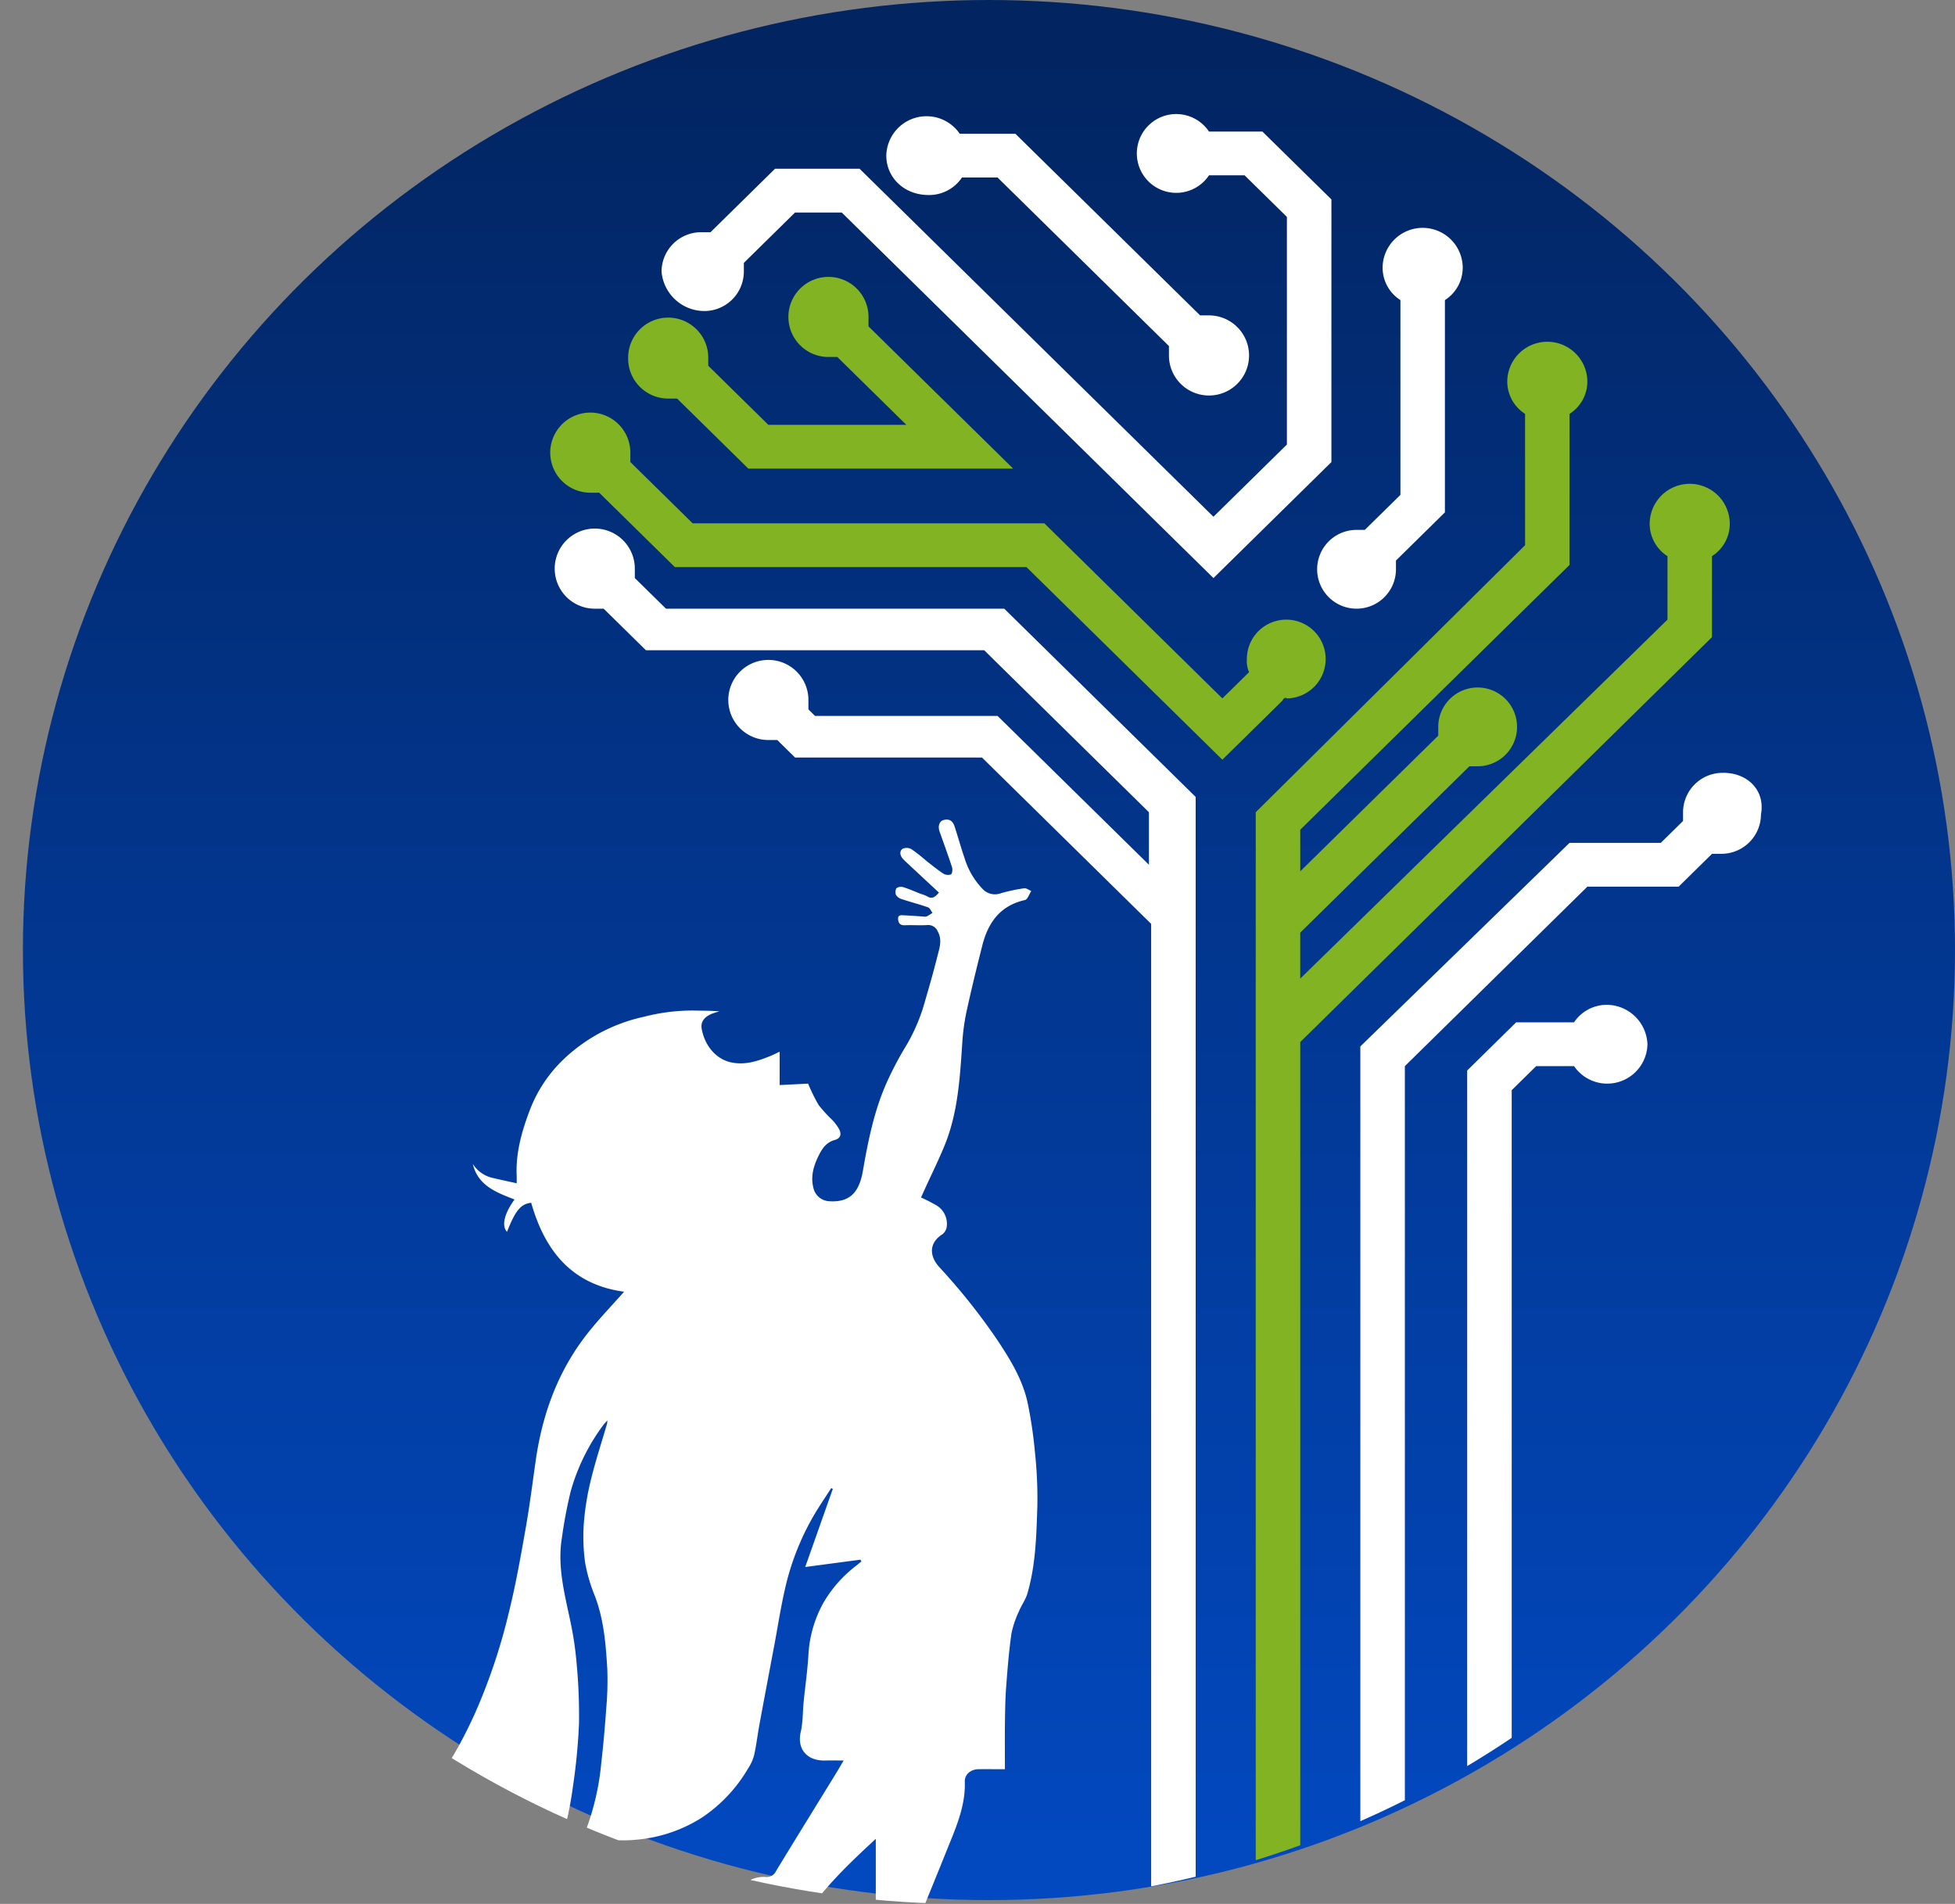
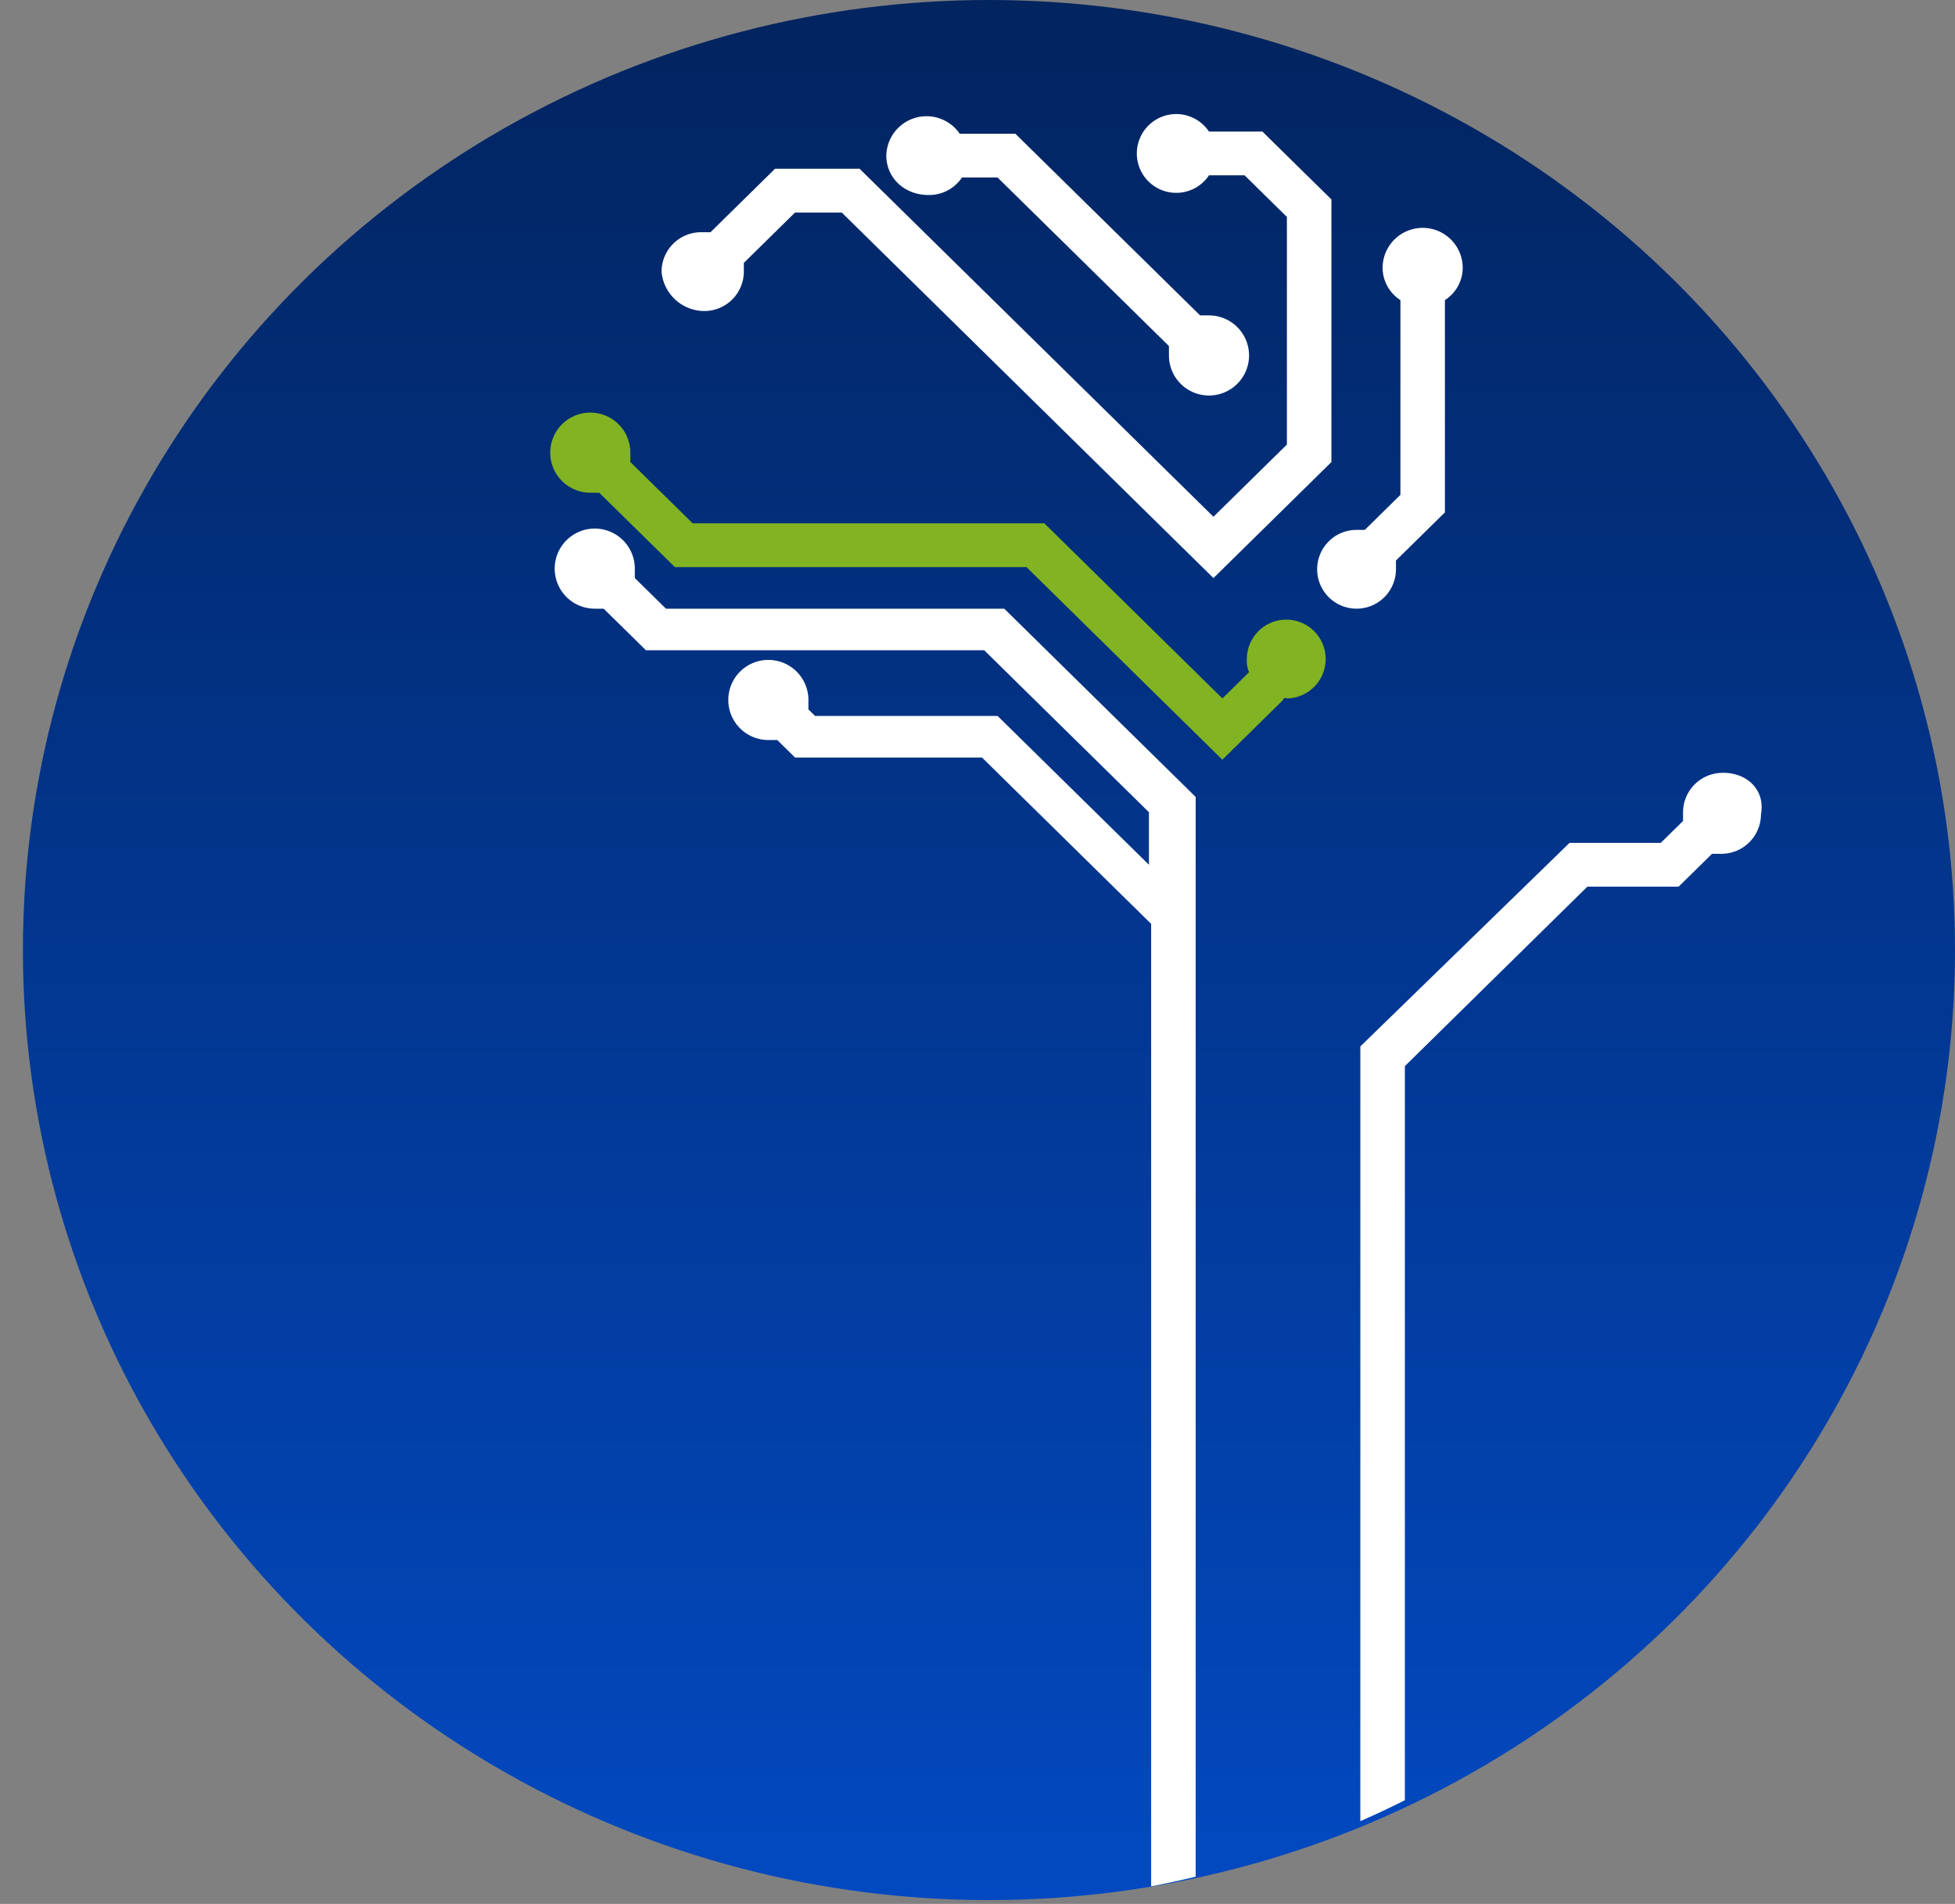
<svg xmlns="http://www.w3.org/2000/svg" width="512" height="498.666" viewBox="0 0 512 498.666">
  <rect x="0" y="0" width="512" height="498.666" fill="#808080" stroke="none" />
  <defs>
    <linearGradient id="linear-gradient" x1="0.5" x2="0.5" y2="1" gradientUnits="objectBoundingBox">
      <stop offset="0" stop-color="#02245f" />
      <stop offset="1" stop-color="#0249c1" />
    </linearGradient>
    <clipPath id="clip-path">
      <ellipse id="Ellipse_2" data-name="Ellipse 2" cx="253" cy="248.833" rx="253" ry="248.833" transform="translate(0 0)" fill="#81b322" />
    </clipPath>
  </defs>
  <g id="Group_101" data-name="Group 101" transform="translate(-10068.479 -1858.693)">
    <ellipse id="Ellipse_1" data-name="Ellipse 1" cx="253" cy="248.833" rx="253" ry="248.833" transform="translate(10074.479 1858.693)" fill="url(#linear-gradient)" />
    <g id="Mask_Group_9" data-name="Mask Group 9" transform="translate(10068.479 1859.693)" clip-path="url(#clip-path)">
-       <path id="Path_7" data-name="Path 7" d="M89.524,295.338c.01-1.476-.044-3.359,0-6.245,1.839-.023,29.826-1.153,55.05-1.153H146.8a8.329,8.329,0,0,1,2.531-8.849,7.893,7.893,0,0,1,5.9-2.146,2.646,2.646,0,0,0,2.739-1.479c5.155-8.489,10.389-16.931,15.591-25.392.746-1.214,1.459-2.448,2.162-3.631-1.65,0-3.283-.031-4.913.006-4.678.107-7.379-3.028-6.33-7.489.592-2.52.5-5.194.754-7.794.416-4.184,1.027-8.357,1.265-12.55a31.623,31.623,0,0,1,3.916-13.476,33.073,33.073,0,0,1,8.466-9.616q.74-.608,1.481-1.214l-.225-.467-14.485,1.923,7.233-20.469-.417-.2c-1.38,2.14-2.815,4.248-4.129,6.426a67.77,67.77,0,0,0-7.97,19.92c-1.119,4.858-1.874,9.8-2.794,14.7-1.3,6.934-2.622,13.864-3.9,20.8-.5,2.716-.817,5.468-1.418,8.16a12.013,12.013,0,0,1-1.594,3.473A39.314,39.314,0,0,1,138.592,261.4a38.045,38.045,0,0,1-17.3,5.8c-4.411.458-8.65-.167-12.942-.75a2.325,2.325,0,0,1-.683-.352,67.823,67.823,0,0,0,4.546-18.681q.807-7.155,1.307-14.344a83.1,83.1,0,0,0,.3-10.471c-.37-6.47-.879-12.938-3.206-19.124a42.967,42.967,0,0,1-2.594-8.806,49.032,49.032,0,0,1-.324-10.618,69.933,69.933,0,0,1,1.873-11.3c1.195-4.888,2.776-9.684,4.187-14.521a6.743,6.743,0,0,0,.069-.863c-.517.592-.83.9-1.08,1.244a53.2,53.2,0,0,0-8.493,17.266,119.08,119.08,0,0,0-2.357,12.487c-1.183,7.5.82,14.7,2.316,21.952a86.1,86.1,0,0,1,1.574,10.715,145.277,145.277,0,0,1,.622,15.758,156.306,156.306,0,0,1-1.6,16.552,95.515,95.515,0,0,1-2.683,13.076,10.514,10.514,0,0,1-3.481,4.624c-5.545,4.629-12.247,6.7-19.333,7.361a134.047,134.047,0,0,1-17.171.614,144.979,144.979,0,0,1-15.782-1.841c-4.155-.61-8.266-1.505-12.394-2.289a6.58,6.58,0,0,1-1.084-.458c2.163-.479,4.108-.854,6.022-1.345a49.938,49.938,0,0,0,20.182-10.45c9.176-7.784,15.142-17.7,20.019-28.41a152.551,152.551,0,0,0,8.93-26.53c1.8-7.251,3.1-14.634,4.4-21.995,1.056-5.964,1.8-11.981,2.664-17.976,1.779-12.318,5.973-23.691,13.864-33.54,2.893-3.611,6.112-6.97,9.251-10.521-13.79-1.868-20.779-10.848-24.324-23.292-2.7.275-4.141,2.01-6.331,7.609-1.456-1.57-.772-4.669,1.966-8.48-4.777-1.835-9.606-3.653-10.929-9.32a8.226,8.226,0,0,0,5.014,3.63c2.075.493,4.162.935,6.48,1.452,0-.822.023-1.4,0-1.977-.276-6.017,1.354-11.693,3.451-17.222a36.346,36.346,0,0,1,8.2-12.657,43.785,43.785,0,0,1,21.636-11.743,50.41,50.41,0,0,1,13-1.646c2.251.062,4.5.011,6.8.221-.487.144-.979.275-1.459.436-1.689.566-3.6,1.755-3.175,4.131.765,4.277,3.647,8.019,7.941,8.839,3.613.69,6.891-.435,10.135-1.761.682-.279,1.339-.618,2.345-1.087,0,1.665,0,3.031,0,4.4,0,1.346,0,2.693,0,4.342l7.448-.379a47.3,47.3,0,0,0,2.756,5.609,37.434,37.434,0,0,0,3.6,3.934,12.824,12.824,0,0,1,1.714,2.3c.79,1.44.39,2.518-1.1,2.923-2.29.622-3.367,2.369-4.291,4.259-1.309,2.68-2.076,5.442-1.249,8.455a4.451,4.451,0,0,0,4.027,3.318c5.391.372,7.893-2.21,8.883-7.9,1.385-7.966,2.971-15.915,6.328-23.358a87.963,87.963,0,0,1,5.167-9.729A48,48,0,0,0,197.1,47.291c1.122-3.8,2.195-7.613,3.16-11.452.542-2.156,1.359-4.352.076-6.583a2.653,2.653,0,0,0-2.689-1.624c-1.971.11-3.955-.032-5.929.049-1.251.052-1.683-.634-1.743-1.625-.073-1.2.914-1,1.64-.969,1.626.068,3.25.2,4.875.3a2.208,2.208,0,0,0,.978-.017,13.086,13.086,0,0,0,1.516-.945c-.382-.495-.664-1.261-1.162-1.437-2.267-.8-4.607-1.395-6.891-2.15a2.641,2.641,0,0,1-1.494-1.091,1.948,1.948,0,0,1,.138-1.788,2.125,2.125,0,0,1,1.8-.242c1.58.5,3.1,1.177,4.644,1.78a8.231,8.231,0,0,1,1.5.571c1.347.871,2.186.219,3.147-.946-2.864-2.667-5.676-5.283-8.483-7.9a10.6,10.6,0,0,1-1.037-1.04c-.694-.857-.848-1.938.035-2.55a2.638,2.638,0,0,1,2.322.138,44.19,44.19,0,0,1,3.8,2.984c1.477,1.157,2.931,2.355,4.5,3.384a2.344,2.344,0,0,0,2.008.226c.361-.206.477-1.31.29-1.885-1.027-3.166-2.192-6.288-3.288-9.432-.464-1.33.021-2.631,1.034-2.915,1.464-.41,2.435.13,2.947,1.726.887,2.763,1.673,5.558,2.611,8.3a20.037,20.037,0,0,0,4.729,8.042,4.414,4.414,0,0,0,4.751,1.1A43.9,43.9,0,0,1,223,18c.569-.085,1.235.46,1.856.716-.546.816-.959,2.2-1.658,2.358-6.548,1.47-9.665,5.965-11.169,11.9-1.479,5.837-2.911,11.688-4.187,17.57a57.106,57.106,0,0,0-1.073,8.211c-.618,9.066-1.136,18.151-4.659,26.708-1.573,3.821-3.411,7.537-5.127,11.3-.352.772-.7,1.547-1,2.224a41.987,41.987,0,0,1,4.222,2.171,5.653,5.653,0,0,1,2.528,5.335,3.05,3.05,0,0,1-1.152,2.126c-3.637,2.31-3.368,5.77-.866,8.54a164.537,164.537,0,0,1,14.825,18.527c3.618,5.4,7.1,10.914,8.421,17.36a115.119,115.119,0,0,1,1.848,12.581,114.381,114.381,0,0,1,.638,14.129c-.25,7.7-.418,15.46-2.61,22.952-.477,1.632-1.569,3.081-2.216,4.677a25.714,25.714,0,0,0-1.96,5.8c-.645,4.53-1.016,9.1-1.362,13.667-.236,3.1-.3,6.222-.338,9.335-.054,4.124-.013,8.249-.013,12.531-2.611,0-4.738-.007-6.865,0-2.021.008-3.7,1.327-3.638,3.283.213,6.426-2.363,12.106-4.679,17.866-2.348,5.841-4.734,11.667-7.1,17.5a2.471,2.471,0,0,0-.058.575h2.164c35.155,0,56.8.324,70.063.372.166,6.485,0,6.688,0,6.688m-83.7-28.04c-6.95,6.425-13.729,12.851-18.943,20.86h18.943Z" transform="translate(45.228 213.658)" fill="#fff" />
-       <path id="Path_134" data-name="Path 134" d="M493.565,192.259a10.06,10.06,0,0,0,4.663-8.6,10.49,10.49,0,0,0-20.978,0,10.061,10.061,0,0,0,4.663,8.6l0,16.622L385.74,302.9v-12.04l44.3-43.566h2.33a10.318,10.318,0,1,0-10.489-10.316v2.291L385.741,274.8V263.911l70.527-69.366V154.99a10.061,10.061,0,0,0,4.663-8.6,10.491,10.491,0,0,0-20.978,0,10.06,10.06,0,0,0,4.663,8.6v34.4L374.08,259.328v330.6a5.831,5.831,0,0,0,11.661,0V319.52L493.568,213.468Z" transform="translate(-45.211 -47.592)" fill="#81b322" />
      <path id="Path_135" data-name="Path 135" d="M226.823,204.877l-8.16-8.025V194.56a10.491,10.491,0,1,0-10.489,10.316h2.33l11.075,10.893h88.595l43.132,42.422v13.759l-39.632-38.979h-47.8l-1.748-1.72v-2.291a10.491,10.491,0,1,0-10.489,10.317h2.33l4.663,4.586,48.955,0,44.3,43.566,0,295.932a5.831,5.831,0,0,0,11.66,0l0-329.18-50.126-49.3Z" transform="translate(-52.409 -46.452)" fill="#fff" />
      <path id="Path_136" data-name="Path 136" d="M402.023,186.069h-2.33a10.318,10.318,0,1,0,10.489,10.317v-2.291l12.823-12.612V125.877a10.06,10.06,0,0,0,4.663-8.6,10.491,10.491,0,0,0-20.979,0,10.061,10.061,0,0,0,4.663,8.6V176.9Z" transform="translate(-44.593 -48.282)" fill="#fff" />
      <path id="Path_137" data-name="Path 137" d="M495.405,246.4a10.36,10.36,0,0,0-10.489,10.317v2.291l-5.831,5.734h-23.9L400.4,318.057V587.315a5.831,5.831,0,0,0,11.661,0v-264.1l47.8-47.009h23.9l8.741-8.6h2.33a10.36,10.36,0,0,0,10.489-10.317c1.167-6.31-3.5-10.9-9.908-10.9Z" transform="translate(-44.137 -44.981)" fill="#fff" />
-       <path id="Path_138" data-name="Path 138" d="M464,305.76a10.319,10.319,0,0,0-8.741,4.586l-15.153,0-12.823,12.612V580.478a5.831,5.831,0,0,0,11.661,0l0-252.364,6.412-6.306h9.908a10.537,10.537,0,0,0,19.231-5.73A10.74,10.74,0,0,0,464,305.757Z" transform="translate(-43.039 -43.577)" fill="#fff" />
      <path id="Path_139" data-name="Path 139" d="M389.485,229.083A10.318,10.318,0,1,0,379,218.766a7.18,7.18,0,0,0,.581,3.439l-6.993,6.878-46.629-45.861H233.859l-16.32-16.051V164.88A10.491,10.491,0,1,0,207.05,175.2h2.33l19.816,19.49,92.091,0,51.292,50.447,15.738-15.479c.581-1.148,1.167-.576,1.167-.576Z" transform="translate(-52.455 -47.155)" fill="#81b322" />
      <path id="Path_140" data-name="Path 140" d="M292.194,99.036a10.318,10.318,0,0,0,8.741-4.587h9.327l44.881,44.142v2.291a10.491,10.491,0,1,0,10.489-10.316H363.3l-48.377-47.58H300.354a10.537,10.537,0,0,0-19.23,5.73c0,5.734,4.659,10.321,11.071,10.321Z" transform="translate(-49.006 -48.958)" fill="#fff" />
-       <path id="Path_141" data-name="Path 141" d="M226.651,151.369h2.33l18.653,18.346h69.36l-37.883-37.259v-2.291a10.491,10.491,0,1,0-10.489,10.317h2.33l18.067,17.77H252.883l-15.738-15.479V140.48a10.491,10.491,0,0,0-20.979,0,10.49,10.49,0,0,0,10.485,10.889Z" transform="translate(-51.655 -47.977)" fill="#81b322" />
      <path id="Path_142" data-name="Path 142" d="M235.634,129.433a10.36,10.36,0,0,0,10.489-10.317v-2.291l13.4-13.184H271.77l97.337,95.734L400,168.992V100.2L381.93,82.433H367.94a10.318,10.318,0,1,0,0,11.46h9.327l11.075,10.893,0,59.616-19.234,18.917L276.436,92.173h-22.15l-16.9,16.622h-2.33a10.36,10.36,0,0,0-10.489,10.316,11.281,11.281,0,0,0,11.071,10.321Z" transform="translate(-51.313 -48.971)" fill="#fff" />
    </g>
  </g>
</svg>